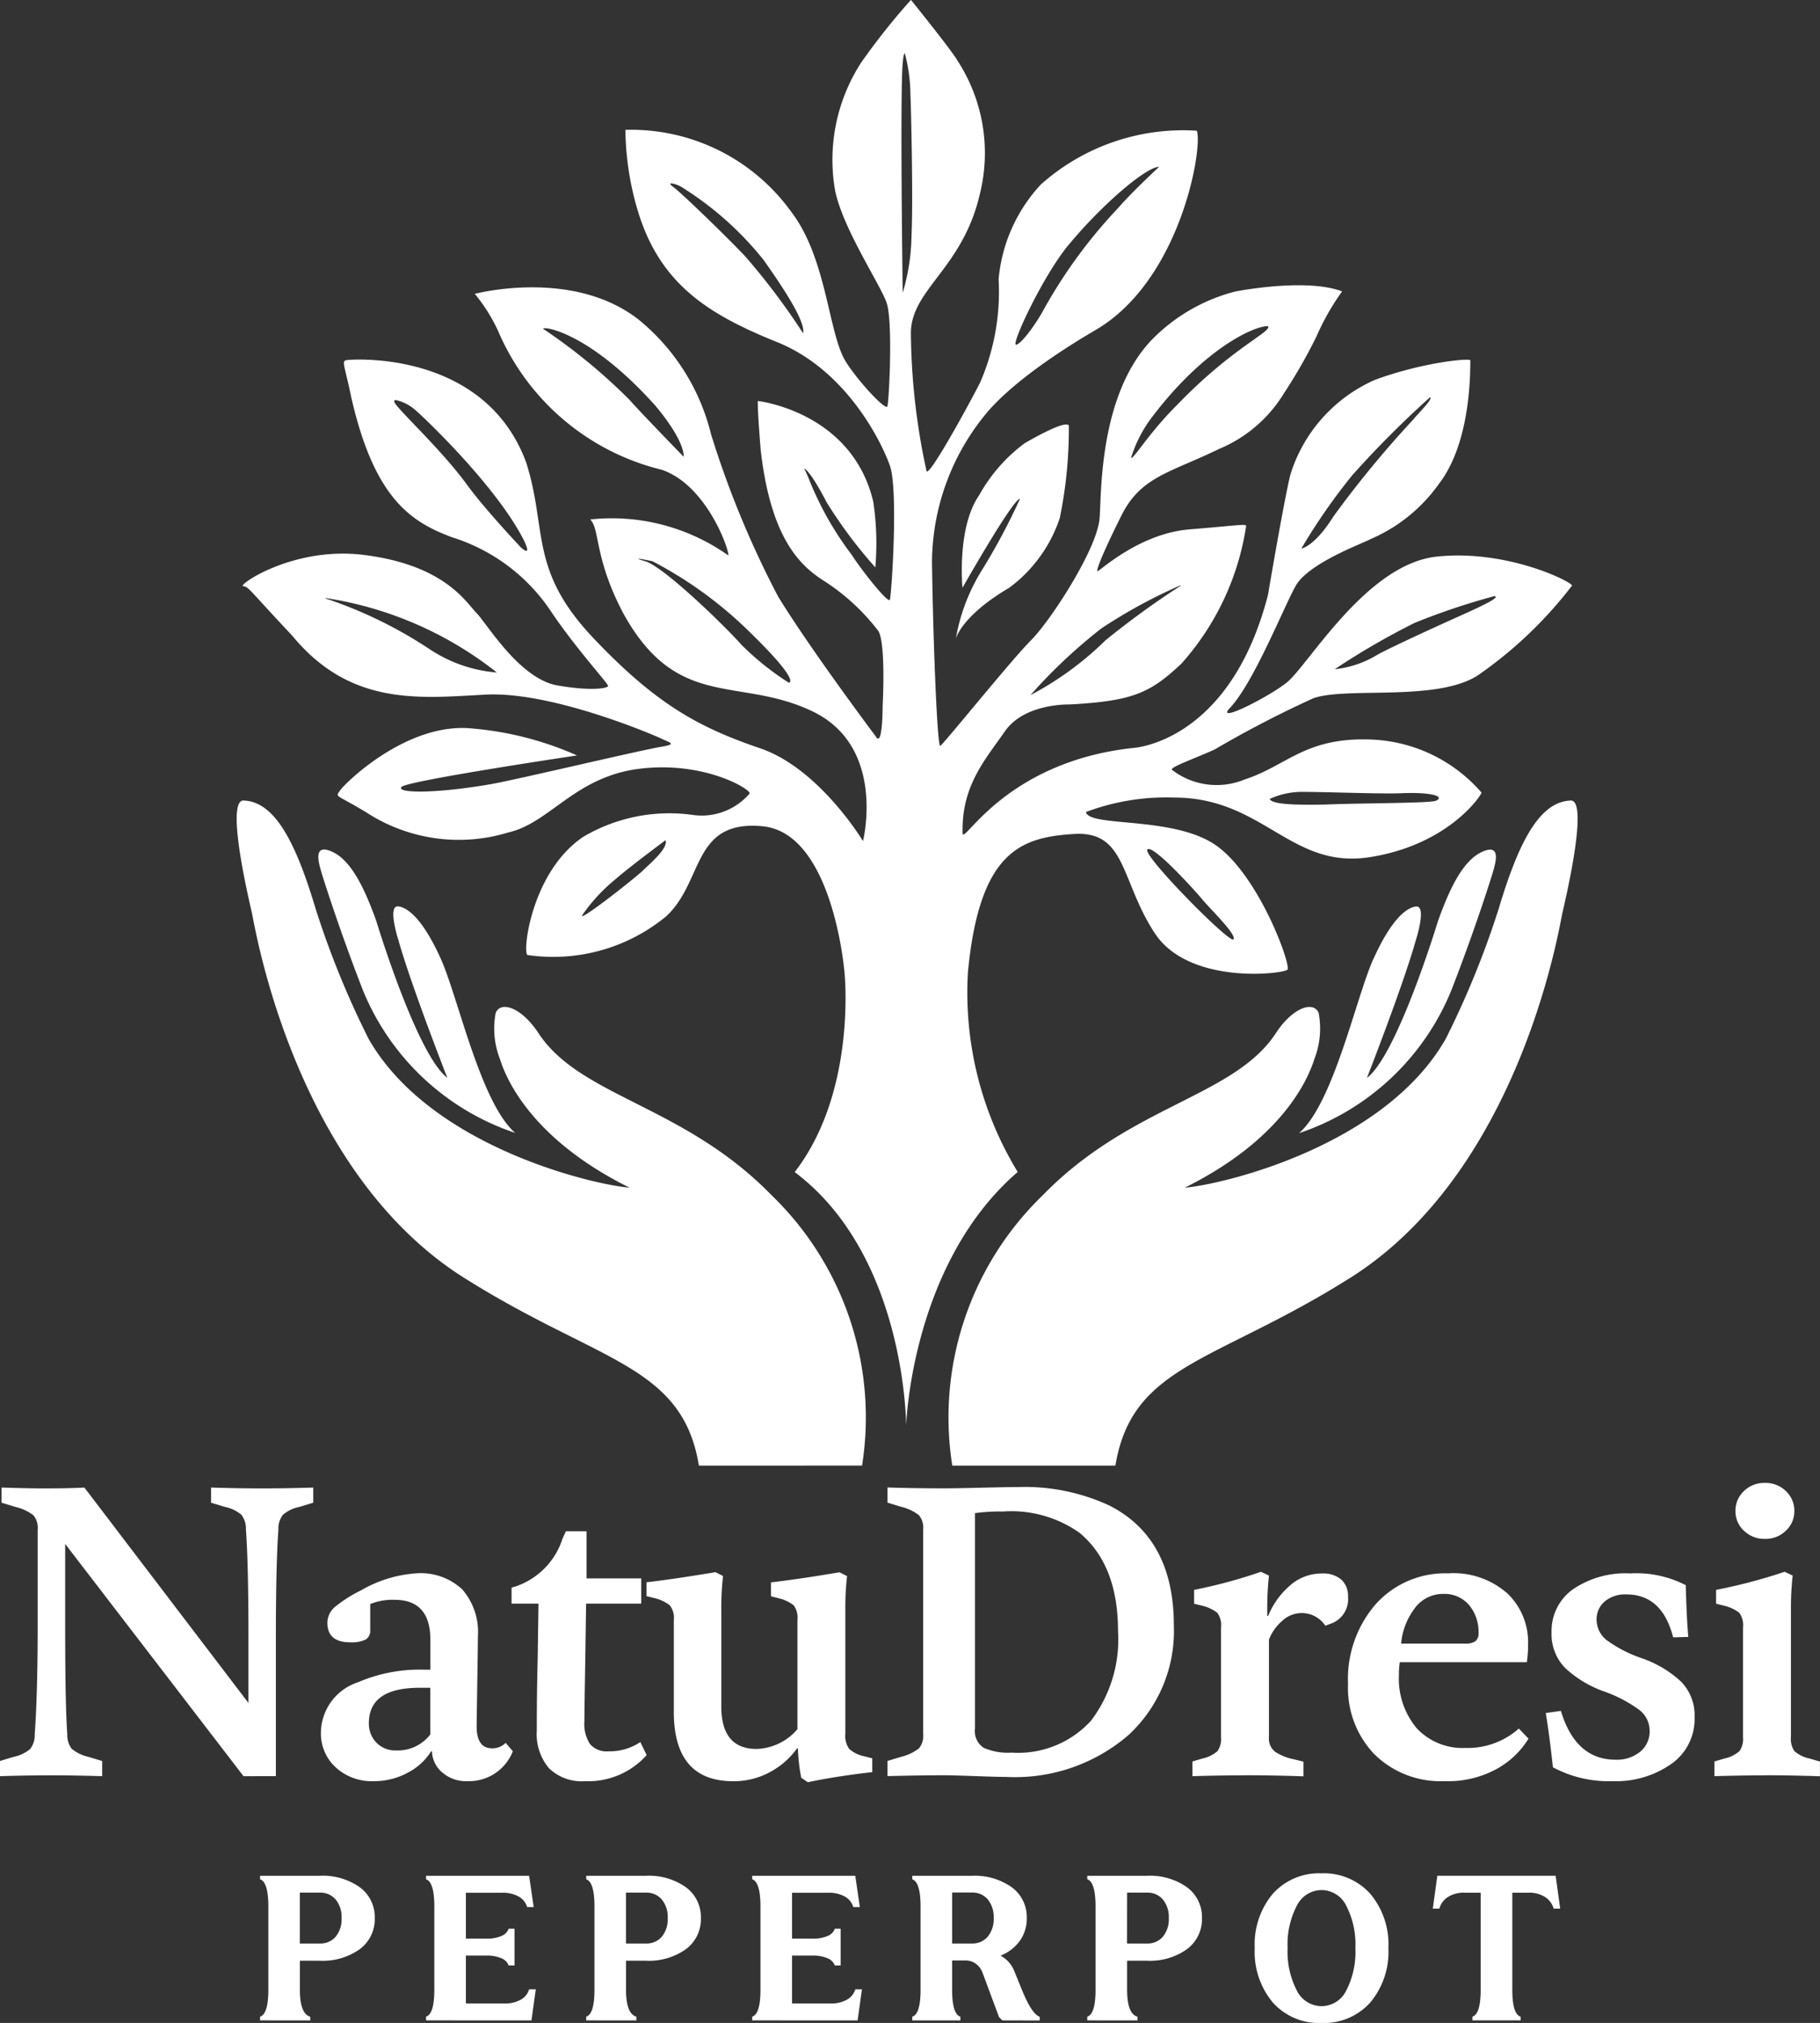
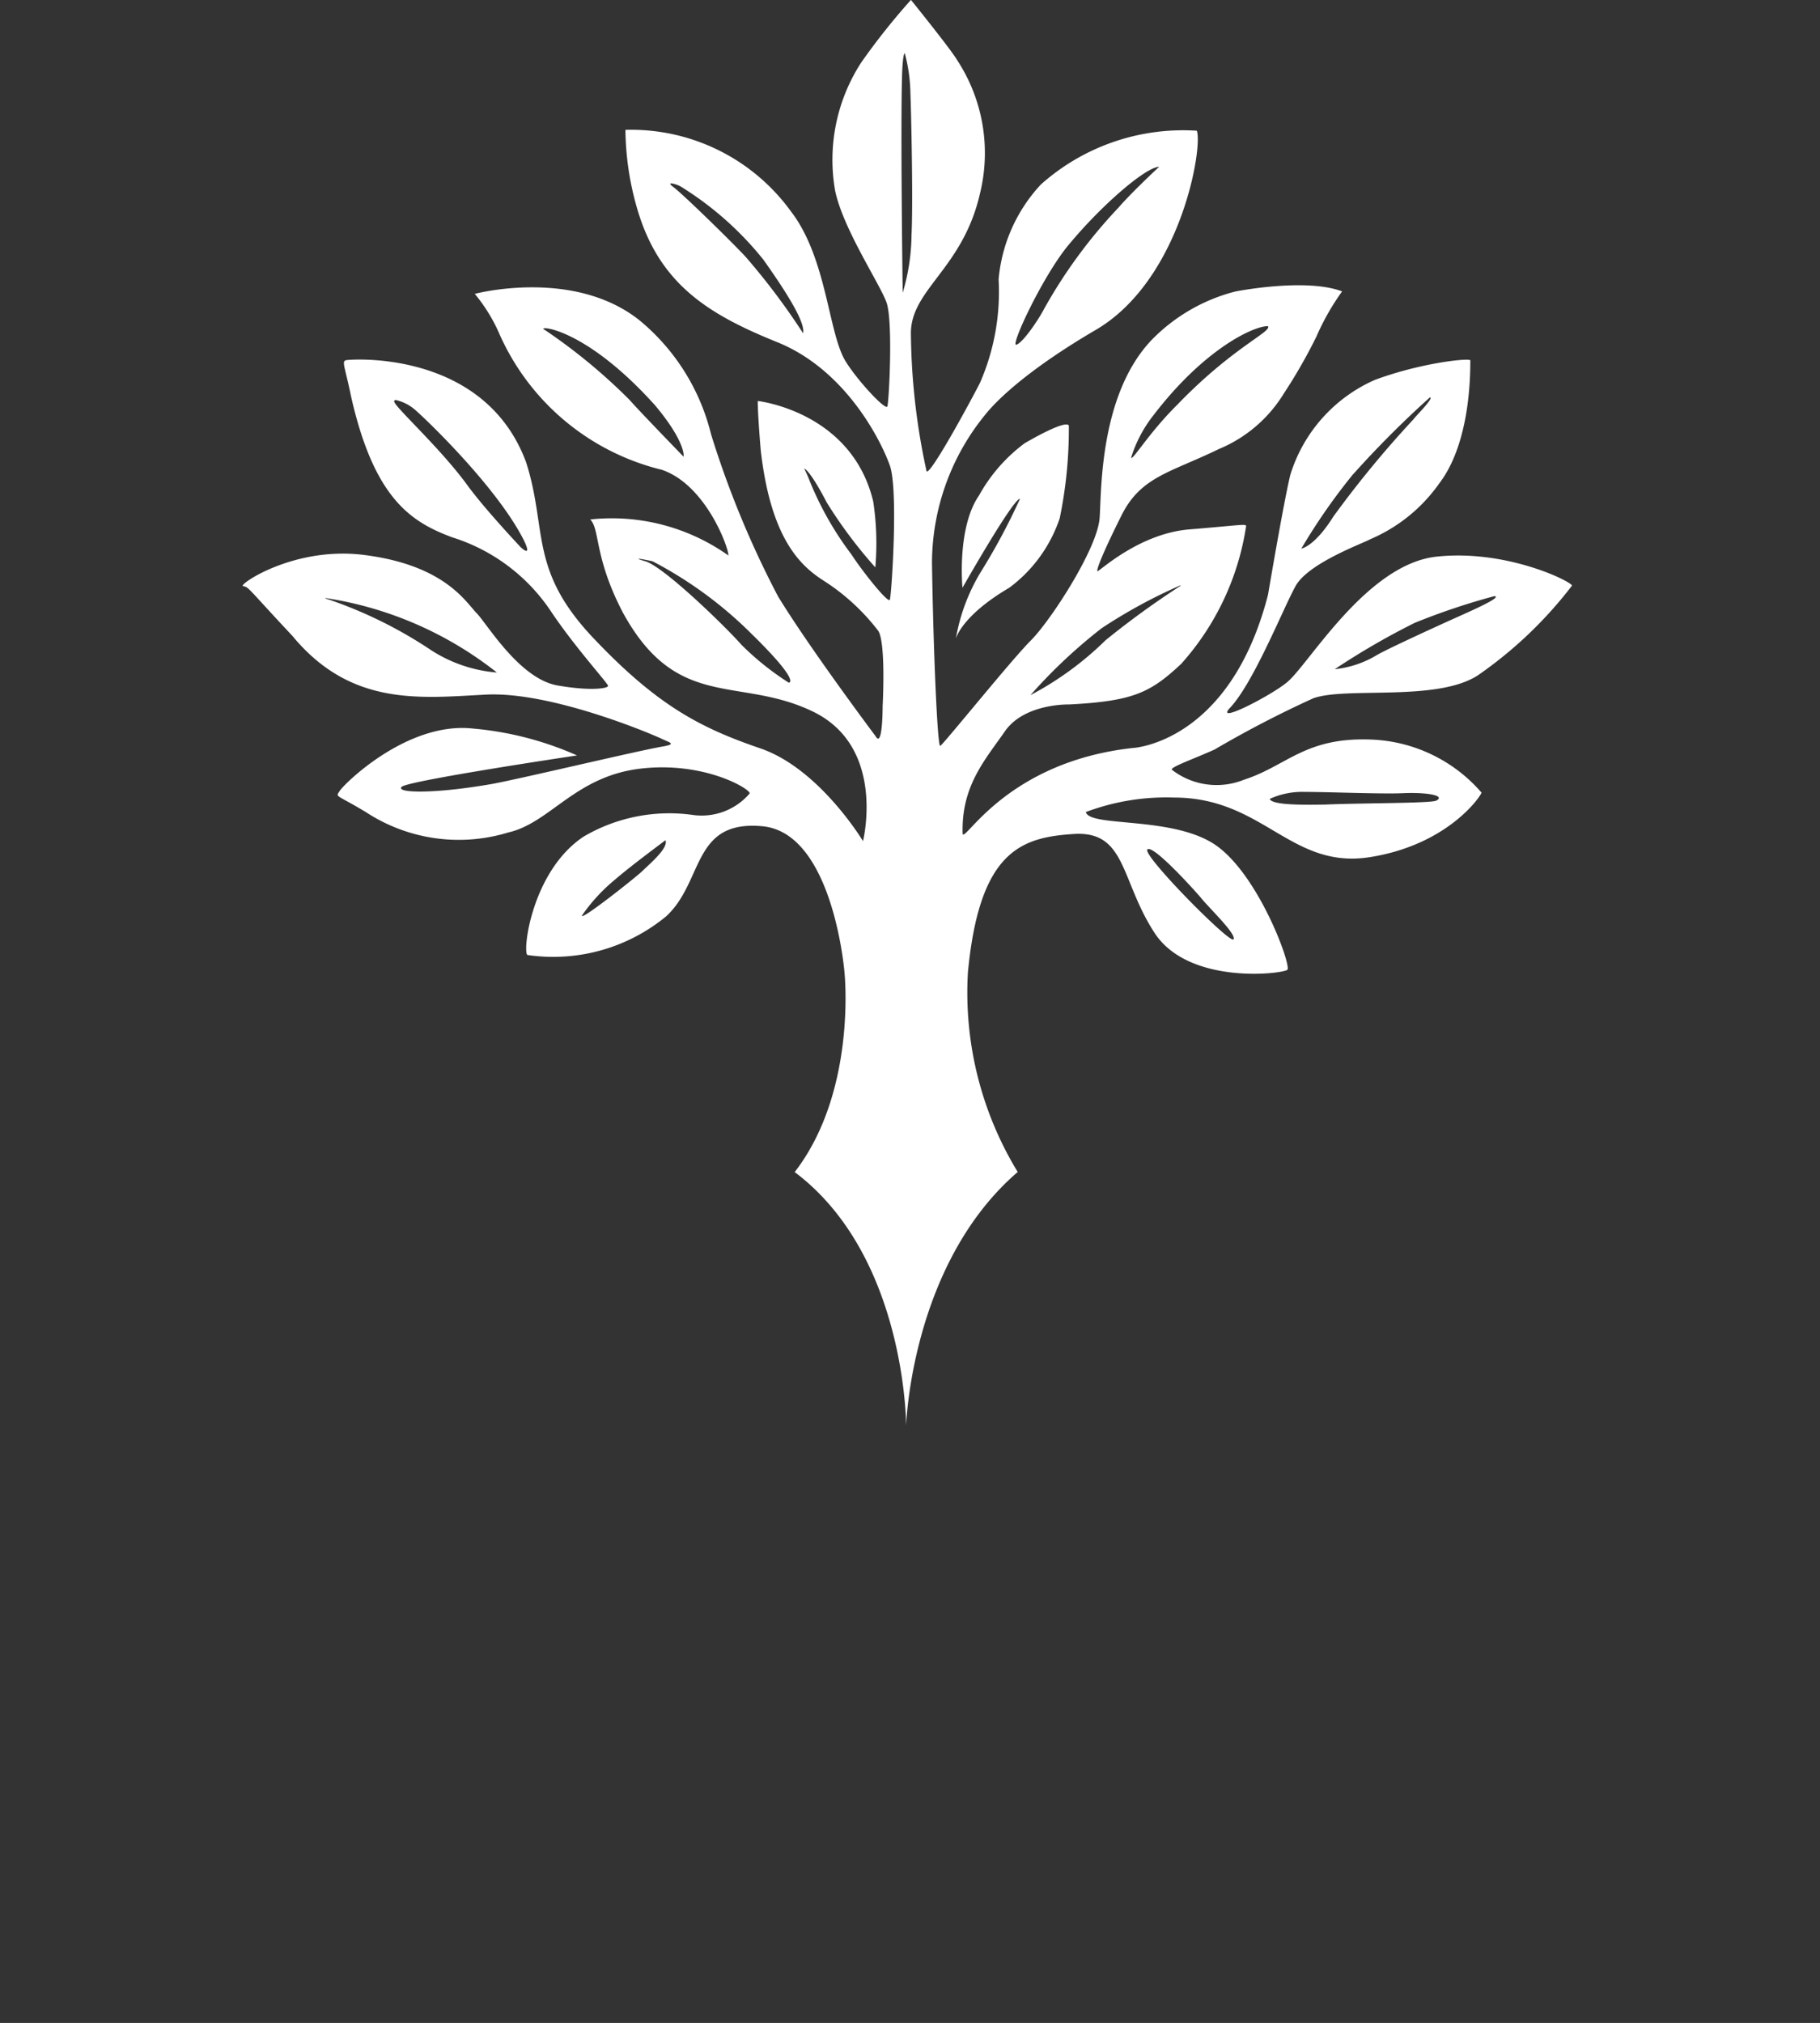
<svg xmlns="http://www.w3.org/2000/svg" width="105.259" height="116.962" viewBox="0 0 105.259 116.962">
  <rect x="0" y="0" width="105.259" height="116.962" fill="#333333" stroke="none" />
  <g id="Logo" transform="translate(0)">
    <g id="Logo_Txt" data-name="Logo Txt" transform="translate(0 85.734)">
-       <path id="Peperpot" d="M1642.531-2827.839a4.558,4.558,0,0,1-1.05-3.15,4.548,4.548,0,0,1,1.05-3.147,3.583,3.583,0,0,1,2.812-1.176,3.593,3.593,0,0,1,2.815,1.176,4.541,4.541,0,0,1,1.053,3.147,4.551,4.551,0,0,1-1.053,3.15,3.588,3.588,0,0,1-2.815,1.178A3.578,3.578,0,0,1,1642.531-2827.839Zm1.382-5.6a4.837,4.837,0,0,0-.53,2.447,4.852,4.852,0,0,0,.53,2.45,1.606,1.606,0,0,0,1.429.91,1.6,1.6,0,0,0,1.433-.907,4.871,4.871,0,0,0,.527-2.452,4.859,4.859,0,0,0-.527-2.447,1.6,1.6,0,0,0-1.433-.907A1.606,1.606,0,0,0,1643.914-2833.436Zm10.157,6.629v-.215q.478-.153.478-1.552v-5.617h-.933a1.713,1.713,0,0,0-.957.248,1.169,1.169,0,0,0-.5.674h-.379l.262-1.9h6.843l.263,1.9h-.379a1.171,1.171,0,0,0-.5-.674,1.709,1.709,0,0,0-.957-.248h-.933v5.617q0,1.4.479,1.552v.215Zm-22.274,0v-.215q.478-.153.478-1.552v-4.824q0-1.4-.478-1.57v-.2h3.453a3.7,3.7,0,0,1,2.316.665,2.135,2.135,0,0,1,.864,1.785,2.153,2.153,0,0,1-.864,1.791,3.675,3.675,0,0,1-2.316.67H1634.1v1.686q0,1.384.6,1.552v.215Zm2.3-4.445h1.149a1.163,1.163,0,0,0,.924-.393,1.588,1.588,0,0,0,.342-1.076,1.591,1.591,0,0,0-.342-1.074,1.158,1.158,0,0,0-.924-.4H1634.1Zm-7.211,4.445-.193-.192-.945-2.543a1.138,1.138,0,0,0-.391-.537.991.991,0,0,0-.6-.193h-.776v1.7q0,1.4.478,1.552v.215h-2.783v-.215q.479-.153.479-1.552v-4.824q0-1.4-.479-1.57v-.2h3.443a3.7,3.7,0,0,1,2.316.665,2.136,2.136,0,0,1,.863,1.785,2.2,2.2,0,0,1-.4,1.307,2.488,2.488,0,0,1-1.12.858,1.735,1.735,0,0,1,.764.811l.478,1.172q.567,1.395,1.027,1.552v.215Zm-2.905-4.445h1.138a1.156,1.156,0,0,0,.924-.4,1.591,1.591,0,0,0,.341-1.074,1.591,1.591,0,0,0-.341-1.074,1.158,1.158,0,0,0-.924-.4h-1.138Zm-11.563,4.445v-.215q.478-.153.478-1.552v-4.824q0-1.4-.478-1.57v-.2h5.962l.263,1.808h-.379a1.029,1.029,0,0,0-.493-.609,1.876,1.876,0,0,0-.954-.219h-2.094v2.654h1.184a2.1,2.1,0,0,0,.869-.152.715.715,0,0,0,.419-.42h.338v2.124h-.338a.724.724,0,0,0-.419-.417,2.074,2.074,0,0,0-.869-.155h-1.184v2.77h2.211a1.892,1.892,0,0,0,.953-.215,1.018,1.018,0,0,0,.493-.606h.385l-.251,1.8Zm-9.6,0v-.215q.478-.153.478-1.552v-4.824q0-1.4-.478-1.57v-.2h3.453a3.694,3.694,0,0,1,2.316.665,2.134,2.134,0,0,1,.863,1.785,2.152,2.152,0,0,1-.863,1.791,3.674,3.674,0,0,1-2.316.67h-1.149v1.686q0,1.384.6,1.552v.215Zm2.3-4.445h1.149a1.163,1.163,0,0,0,.924-.393,1.588,1.588,0,0,0,.341-1.076,1.591,1.591,0,0,0-.341-1.074,1.158,1.158,0,0,0-.924-.4h-1.149Zm-11.563,4.445v-.215q.478-.153.479-1.552v-4.824q0-1.4-.479-1.57v-.2h5.962l.263,1.808h-.379a1.029,1.029,0,0,0-.493-.609,1.876,1.876,0,0,0-.954-.219h-2.094v2.654h1.184a2.1,2.1,0,0,0,.869-.152.719.719,0,0,0,.42-.42h.339v2.124h-.339a.728.728,0,0,0-.42-.417,2.068,2.068,0,0,0-.869-.155h-1.184v2.77h2.211a1.9,1.9,0,0,0,.954-.215,1.02,1.02,0,0,0,.492-.606h.385l-.25,1.8Zm-9.6,0v-.215q.478-.153.479-1.552v-4.824q0-1.4-.479-1.57v-.2h3.453a3.7,3.7,0,0,1,2.317.665,2.136,2.136,0,0,1,.863,1.785,2.154,2.154,0,0,1-.863,1.791,3.678,3.678,0,0,1-2.317.67h-1.149v1.686q0,1.384.6,1.552v.215Zm2.3-4.445h1.149a1.164,1.164,0,0,0,.925-.393,1.588,1.588,0,0,0,.341-1.076,1.591,1.591,0,0,0-.341-1.074,1.16,1.16,0,0,0-.925-.4h-1.149Z" transform="translate(-1568.914 2857.889)" fill="#fff" />
-       <path id="NatuDresi" d="M1645.341-2795.681a10.24,10.24,0,0,1-.194-1.7h-.05a4.55,4.55,0,0,1-1.532,1.35,4.345,4.345,0,0,1-2.165.547q-3.43,0-3.43-4.014v-5.3a1.176,1.176,0,0,0-.231-.852,2.306,2.306,0,0,0-.863-.414l-.487-.122v-.8q1.508-.17,3.99-.584l.437.22a16.422,16.422,0,0,0-.1,1.9v5.643q0,2.458,2.044,2.458a3.24,3.24,0,0,0,2.36-1.144v-6.3a1.218,1.218,0,0,0-.22-.864,2.307,2.307,0,0,0-.851-.4l-.462-.122v-.8q1.654-.194,3.965-.584l.438.22a15.939,15.939,0,0,0-.1,1.849v7.274a1.271,1.271,0,0,0,.231.876,1.864,1.864,0,0,0,.839.413l.487.122v.8q-2.141.244-3.722.584Zm43.47-.608q-.194-1.824-.413-3.138l.876-.122q.852,2.823,3.163,2.823a2.131,2.131,0,0,0,1.423-.463,1.516,1.516,0,0,0,.547-1.217,1.522,1.522,0,0,0-.6-1.2,7.787,7.787,0,0,0-2.007-1.057,6.466,6.466,0,0,1-2.287-1.374,2.8,2.8,0,0,1-.779-2.056,2.948,2.948,0,0,1,1.229-2.481,5.4,5.4,0,0,1,3.321-.924,6.23,6.23,0,0,1,3.211.68q.049,1.874.146,2.992l-.876.024q-.633-2.481-2.7-2.481a1.826,1.826,0,0,0-1.265.414,1.342,1.342,0,0,0-.462,1.046,1.51,1.51,0,0,0,.607,1.2,7.581,7.581,0,0,0,2.02,1.033,6.436,6.436,0,0,1,2.274,1.363,2.791,2.791,0,0,1,.766,2.044,3.163,3.163,0,0,1-1.362,2.712,5.578,5.578,0,0,1-3.357.985A6.857,6.857,0,0,1,1688.811-2796.289Zm-10.314-.741a5.535,5.535,0,0,1-1.533-4.075,6.586,6.586,0,0,1,1.618-4.634,5.4,5.4,0,0,1,4.172-1.763,4.7,4.7,0,0,1,3.431,1.167,3.893,3.893,0,0,1,1.192,2.9,6.943,6.943,0,0,1-.073,1.07h-7.347a4.089,4.089,0,0,0-.049.7,4.461,4.461,0,0,0,1.034,3.126,3.618,3.618,0,0,0,2.81,1.131,4.44,4.44,0,0,0,3.089-1.12l.56.584a4.969,4.969,0,0,1-1.776,1.715,5.854,5.854,0,0,1-3.09.741A5.437,5.437,0,0,1,1678.5-2797.031Zm2.336-8.466a3.936,3.936,0,0,0-.8,2.056h3.7a.953.953,0,0,0,.608-.147.576.576,0,0,0,.17-.462,2.411,2.411,0,0,0-.547-1.618,1.858,1.858,0,0,0-1.5-.645A2.017,2.017,0,0,0,1680.833-2805.5Zm-50.088,9.256a3.054,3.054,0,0,1-.7-2.165q0-2.164.049-4.013l.049-3.333h-1.557v-.925l.243-.072a4.293,4.293,0,0,0,2.7-2.75l.2-.437h1.192v2.724h3.163v1.46h-3.187l-.049,3.333q-.049,2.822-.049,3.479a2.112,2.112,0,0,0,.328,1.313,1.269,1.269,0,0,0,1.058.414,3.182,3.182,0,0,0,1.849-.535l.365.754a4.541,4.541,0,0,1-3.576,1.508A2.7,2.7,0,0,1,1630.745-2796.241Zm-6.178.243a1.673,1.673,0,0,1-.584-1.216h-.049a3.435,3.435,0,0,1-1.313,1.216,4.064,4.064,0,0,1-2.044.511,3.069,3.069,0,0,1-2.153-.79,2.658,2.658,0,0,1-.864-2.057,3.1,3.1,0,0,1,2.141-2.87,9.012,9.012,0,0,1,3.8-.73h.389v-1.727q0-2.312-2.067-2.311a3.445,3.445,0,0,0-1.411.244v1.508a.584.584,0,0,1-.267.547,1.882,1.882,0,0,1-.9.157q-1.314,0-1.313-1.143a1.239,1.239,0,0,1,.51-.961,8.168,8.168,0,0,1,1.46-.912,7.343,7.343,0,0,1,3.187-.973,3.514,3.514,0,0,1,2.651.936,3.764,3.764,0,0,1,.9,2.713q0,.365-.036,2.651t-.037,2.554q0,1.265.9,1.265a1.056,1.056,0,0,0,.778-.317l.414.487a2.715,2.715,0,0,1-2.627,1.727A2.078,2.078,0,0,1,1624.567-2796Zm-4.233-2.846a1.557,1.557,0,0,0,.437,1.131,1.526,1.526,0,0,0,1.144.45,2.378,2.378,0,0,0,1.97-.924v-2.7h-.608Q1620.334-2800.887,1620.334-2798.844Zm35.078,3.064q-1.388-.048-1.776-.049-1.313,0-3.309.049v-.876l.8-.243a2.682,2.682,0,0,0,1.022-.487,1.143,1.143,0,0,0,.243-.826v-11.823a1.148,1.148,0,0,0-.243-.827,2.713,2.713,0,0,0-1.022-.486l-.8-.243v-.876q1.606.049,3.309.049.608,0,2.153-.037t2.1-.037a11.634,11.634,0,0,1,5.278,1.071q3.722,1.9,3.722,6.933a8.186,8.186,0,0,1-2.639,6.349,10.046,10.046,0,0,1-7.043,2.407C1656.936-2795.73,1656.337-2795.746,1655.412-2795.779Zm-.024-15.2v12.455a1.154,1.154,0,0,0,.5,1.107,3.479,3.479,0,0,0,1.617.28,5.7,5.7,0,0,0,4.586-1.837,7.762,7.762,0,0,0,1.569-5.193q0-3.819-2.213-5.668a6.815,6.815,0,0,0-4.452-1.241A10.592,10.592,0,0,0,1655.388-2810.983Zm45.805,15.155q-1.338,0-3.041.049v-.85l.584-.171a1.947,1.947,0,0,0,.864-.426,1.233,1.233,0,0,0,.207-.815v-6.325a1.216,1.216,0,0,0-.22-.863,2.294,2.294,0,0,0-.851-.4l-.486-.122v-.8a30.836,30.836,0,0,0,3.965-1.046l.463.219a17.012,17.012,0,0,0-.1,1.777v7.565a1.233,1.233,0,0,0,.206.815,1.971,1.971,0,0,0,.888.426l.584.171v.85Q1702.555-2795.827,1701.193-2795.828Zm-30.189,0q-1.338,0-3.04.049v-.85l.583-.171a1.941,1.941,0,0,0,.864-.426,1.232,1.232,0,0,0,.207-.815v-6.325a1.212,1.212,0,0,0-.22-.863,2.309,2.309,0,0,0-.851-.4l-.486-.121v-.8a29.173,29.173,0,0,0,3.867-1.046l.463.219a17.012,17.012,0,0,0-.1,1.777v.559h.049a4.658,4.658,0,0,1,1.253-1.751,2.765,2.765,0,0,1,1.861-.706,1.613,1.613,0,0,1,1.119.353,1.265,1.265,0,0,1,.389.986,1.5,1.5,0,0,1-1.046,1.581l-.267.1a1.627,1.627,0,0,0-1.411-.73,1.633,1.633,0,0,0-1.107.474,2.717,2.717,0,0,0-.742,1.058v5.644a.966.966,0,0,0,.353.839,3.027,3.027,0,0,0,1.034.426l.607.147v.85Q1672.732-2795.827,1671-2795.828Zm-57.92.049-10.314-13.428v4.744q0,4.6.122,6.251a1.306,1.306,0,0,0,.256.851,2.3,2.3,0,0,0,.961.463l.8.243v.876q-1.606-.048-2.9-.049-1.411,0-3.016.049v-.876l.8-.243a2.143,2.143,0,0,0,.949-.45,1.316,1.316,0,0,0,.267-.864q.17-2.334.17-6.251v-5.571a1.148,1.148,0,0,0-.243-.827,2.734,2.734,0,0,0-1.046-.486l-.8-.243v-.876q1.605.049,2.408.049,1.508,0,2.383-.049l9.488,12.454v-3.77q0-4.256-.146-6.252a1.319,1.319,0,0,0-.268-.863,2.133,2.133,0,0,0-.949-.45l-.8-.243v-.876q1.605.049,2.992.049,1.314,0,2.919-.049v.876l-.8.243a2.133,2.133,0,0,0-.949.45,1.311,1.311,0,0,0-.267.863q-.146,2-.146,6.252v8Zm86.772-14.194a1.523,1.523,0,0,1-.487-1.131,1.553,1.553,0,0,1,.487-1.156,1.671,1.671,0,0,1,1.216-.474,1.672,1.672,0,0,1,1.216.474,1.553,1.553,0,0,1,.487,1.156,1.523,1.523,0,0,1-.487,1.131,1.668,1.668,0,0,1-1.216.474A1.668,1.668,0,0,1,1699.856-2809.973Z" transform="translate(-1599 2812.734)" fill="#fff" />
-     </g>
+       </g>
    <g id="Logo_Icoon" data-name="Logo Icoon" transform="translate(14.034 0)">
-       <path id="Hand_Left" data-name="Hand Left" d="M1612.043-2734.825c-.958-5.8-5.7-5.948-13.306-10.687-10.1-6.126-12.385-20.57-12.542-21.252-.21-.911-1.58-6.733-.431-6.51,1.819.1,3.016,2.585,4.117,6.27a51.833,51.833,0,0,0,3.064,7.515c3.59,6.271,13.087,8.445,15.082,8.592-6.227-3.088-7.334-6.974-7.5-7.459a4.858,4.858,0,0,1-.239-2.633c.256-.679,1.4-.415,2.426,1.084,2.393,3.766,8.424,4.2,13.531,9.446a17.859,17.859,0,0,1,5.234,15.633Zm-19.434-27.489c-1.325-3.4-2.274-6.39-2.393-6.8-.156-.533-.526-1.724.622-1.2s1.914,2.25,2.537,3.973c0,0,2.345,7.754,4.117,9.094,0,0-2.083-5.313-2.824-7.946,0,0-.67-2.059,0-1.963s1.526.988,2.442,3.016c1.005,2.226,2.3,8.336,4.307,10.079A14.473,14.473,0,0,1,1592.609-2762.313Z" transform="translate(-1585.656 2819.562)" fill="#fff" />
      <path id="Tree" d="M1616.893-2659.234c3.614-4.678,2.879-11.555,2.879-11.555s-.654-8.058-4.747-8.44-3.375,3.207-5.576,5.217a10.266,10.266,0,0,1-8.018,2.226c-.287-.24.264-4.858,3.255-6.844a9.784,9.784,0,0,1,6.367-1.245,3.65,3.65,0,0,0,3.231-1.245c.12-.215-2.585-1.891-6.342-1.436s-5.194,3.135-7.611,3.686a9.8,9.8,0,0,1-8.233-1.173c-1.786-1.077-1.771-.838-1.507-1.245s3.9-4,7.682-3.59a18.828,18.828,0,0,1,6.031,1.555s-9.812,1.461-10.147,1.819,1.848.408,5.074-.143c1.34-.215,8.749-1.989,10.075-2.2.766-.143.359-.215-.143-.455s-6.342-2.728-10.124-2.537-7.8.718-11.2-3.4c-2.561-2.728-2.513-2.824-2.849-2.872s2.944-2.345,7.061-1.795c4.62.6,5.819,2.719,6.462,3.374.587.6,2.465,3.782,4.667,4.164,1.934.336,2.92.167,2.92.024s-1.947-2.262-3.351-4.38a10.709,10.709,0,0,0-5.672-4.212c-2.37-.885-4.5-2.226-5.84-8.137-.369-1.8-.571-2.052-.264-2.106.261-.047,7.97-.623,10.388,5.911,1.244,3.9.143,6.2,3.877,10.147s6.246,5.217,9.669,6.39,5.936,5.361,5.936,5.361,1.364-5.433-2.9-7.491-7.826,0-10.961-5.673c-1.7-3.223-1.34-4.858-1.915-5.432a11.643,11.643,0,0,1,7.99,2.082c.042-.38-1.285-4.084-3.849-4.954a13.866,13.866,0,0,1-9.454-7.994,9.678,9.678,0,0,0-1.364-2.178s5.673-1.509,9.5,1.507a12.348,12.348,0,0,1,4.164,6.606,55.37,55.37,0,0,0,3.877,9.382c1.891,3.087,5.648,8.089,5.648,8.089.407.718.4-1.747.4-1.747s.2-3.662-.256-4.356a12.35,12.35,0,0,0-3.159-2.9c-1.389-.886-3.064-2.489-3.638-7.563-.192-2.345-.168-2.824-.168-2.824s5.433.6,6.678,5.816a16.243,16.243,0,0,1,.12,3.805,26.745,26.745,0,0,1-2.812-3.758c-1-1.922-1.3-1.955-1.3-1.955s.233.476.3.675a18.584,18.584,0,0,0,2.453,4.32c.478.76,2.106,2.848,2.2,2.585s.5-6.342,0-7.754-2.537-5.529-6.51-7.133-6.845-3.351-8.114-7.754a16.814,16.814,0,0,1-.67-4.523,11.412,11.412,0,0,1,9.573,4.715c2.082,2.7,2.158,7.042,3.159,8.664.694,1.125,2.322,2.872,2.417,2.609s.335-4.93-.048-6.007-2.489-4.212-2.968-6.438a10.332,10.332,0,0,1,1.508-7.443,39.289,39.289,0,0,1,2.872-3.614s2.345,2.9,2.68,3.494a9.794,9.794,0,0,1,1.317,7.683c-.982,4.332-3.952,5.526-4,8.042a38.635,38.635,0,0,0,.909,8.042c.216.215,2.428-3.833,3.088-5.122a13.16,13.16,0,0,0,1.076-5.983,9.239,9.239,0,0,1,2.442-5.481,12.352,12.352,0,0,1,9.022-3.111c.359.982-.933,8.64-5.839,11.512s-6.295,4.787-6.439,4.955a13.6,13.6,0,0,0-3.039,8.5c.072,4.882.311,10.674.479,10.6s4.117-4.978,5.242-6.1,3.829-5.266,3.973-7.061c.113-1.415-.048-7.108,3.016-10.316a10.34,10.34,0,0,1,4.763-2.776c.167-.048,4.188-.813,6.246-.024a14.042,14.042,0,0,0-1.484,2.609,30.5,30.5,0,0,1-1.89,3.3,7.978,7.978,0,0,1-3.757,3.207c-2.8,1.365-4.5,1.58-5.625,3.83s-1.483,3.207-1.388,3.231,2.393-2.178,5.313-2.417,3.28-.335,3.28-.192a15.371,15.371,0,0,1-3.757,7.969c-1.771,1.652-2.752,2.155-6.486,2.345,0,0-2.585-.071-3.71,1.556s-2.537,3.159-2.441,5.936c.167.431,2.608-4.189,9.86-4.978,0,0,5.593-.281,7.8-8.855,0,0,.91-5.386,1.292-6.941a8.844,8.844,0,0,1,4.882-5.481c2.7-1.005,5.552-1.292,5.529-1.125s.143,4.571-1.8,7.108a9.372,9.372,0,0,1-4,3.231c-.358.215-3.566,1.365-4.307,2.7s-2.465,5.7-3.854,7.108c-.717.861,2.49-.809,3.375-1.555,1.283-1.084,4.6-6.821,8.64-7.252s7.778,1.437,7.826,1.675a24.163,24.163,0,0,1-5.454,5.194c-2.372,1.532-7.59.646-9.5,1.317a62.379,62.379,0,0,0-5.719,2.967c-1.18.535-2.609,1.03-2.465,1.173a4.223,4.223,0,0,0,4.164.574c2.513-.813,3.541-2.489,7.419-2.321a8.877,8.877,0,0,1,6.319,3.064c0,.143-1.891,3.016-6.462,3.733s-6.151-3.446-11.32-3.446a13.2,13.2,0,0,0-5.1.838c.216.909,5.17.191,7.611,1.986s4.284,6.893,4.045,7.132-5.7.91-7.682-2.129-1.628-5.912-4.667-5.72-5.457.966-6.127,7.986a19.911,19.911,0,0,0,2.879,11.555c-6.181,5.326-6.453,14.675-6.453,14.675S1623.346-2654.386,1616.893-2659.234Zm20.4-18.655c-.351.287,4.786,5.489,4.978,5.2s-1.381-1.785-1.85-2.362c-.266-.326-2.538-2.861-3.061-2.861A.1.1,0,0,0,1637.293-2677.889Zm-30.748,1.709a10.151,10.151,0,0,0-1.946,2.1c-.2.418,3.108-2.188,3.51-2.584.383-.378,1.5-1.309,1.309-1.756C1609.417-2678.415,1607.419-2676.94,1606.544-2676.18Zm37.819-4.629c.128.34,1.656.354,3.223.326,2.138-.093,6.111-.068,6.414-.229.543-.287-.51-.492-1.955-.428-1.216.054-4.286-.074-5.692-.074A4.5,4.5,0,0,0,1644.363-2680.808Zm-9.72-9.868a30.294,30.294,0,0,0-4.117,3.868,18.45,18.45,0,0,0,4.344-3.173,49.677,49.677,0,0,1,4.335-3.146c.014-.018.011-.027-.008-.027A29.937,29.937,0,0,0,1634.643-2690.676Zm-26.391-3.872c1.084.32,4.658,3.8,5.552,4.819a16.035,16.035,0,0,0,2.744,2.2s.766.031-2.17-2.841a23.47,23.47,0,0,0-5.711-4.18s-.667-.142-.79-.142C1607.816-2694.689,1607.891-2694.654,1608.252-2694.548Zm-18.381,2.187a25.4,25.4,0,0,1,5.968,2.936,8.207,8.207,0,0,0,3.829,1.309,21.08,21.08,0,0,0-9.87-4.3C1589.715-2692.414,1589.733-2692.394,1589.872-2692.361Zm62.882,1.372a42.743,42.743,0,0,0-4.627,2.681,5.888,5.888,0,0,0,2.457-.83c.671-.384,3.606-1.724,4.6-2.17s2.465-1.1,2.234-1.213a.157.157,0,0,0-.065-.01A39.3,39.3,0,0,0,1652.754-2690.989Zm-58.925-12.621c.51.671,2.72,2.728,4.117,4.643,1.017,1.4,3.1,3.606,3.1,3.606s.7.672.192-.383c-1.6-3.191-6.013-7.346-6.38-7.627a2.577,2.577,0,0,0-1.033-.5C1593.71-2703.867,1593.688-2703.795,1593.829-2703.61Zm55.366,4.02a34.769,34.769,0,0,0-3,4.308s.755-.1,1.851-1.851a60.319,60.319,0,0,1,4.627-5.616c.1-.159,1.212-1.245.958-1.276h0A57.9,57.9,0,0,0,1649.2-2699.59Zm-11.568-3.382a7.651,7.651,0,0,0-1.276,2.426c.063.223,1.013-1.419,2.68-3.063,3.191-3.313,5.488-4.22,5.233-4.531h-.034C1643.451-2708.141,1640.6-2706.863,1637.627-2702.972Zm-35.2-4.961a32.844,32.844,0,0,1,4.914,4.053c.523.606,3.127,3.287,3.127,3.287s.159-.8-1.628-2.945c-3.378-3.771-5.86-4.484-6.385-4.484C1602.332-2708.022,1602.317-2707.982,1602.427-2707.933Zm30.309-4.911c-1.5,1.807-3.382,5.854-3.031,5.776s1.252-1.38,1.627-2.1a29.106,29.106,0,0,1,4.276-5.815c.83-.957,2.362-2.371,2.362-2.371h0C1637.234-2717.354,1634.707-2715.22,1632.737-2712.844Zm-22.857-3.339c.51.383,3.006,2.8,4.148,4a39.647,39.647,0,0,1,3.351,4.451c.128-.574-.766-2.1-2.3-4.258a18.723,18.723,0,0,0-4.722-4.191,1.536,1.536,0,0,0-.6-.216C1609.669-2716.4,1609.668-2716.342,1609.88-2716.183Zm13.26-7.163c-.16,1.755,0,13.275,0,13.275a12,12,0,0,0,.51-3.334c.1-2.035-.029-7.467-.064-8.186a9.393,9.393,0,0,0-.324-2.325C1623.218-2723.916,1623.176-2723.754,1623.139-2723.346Zm4.484,29.469a37,37,0,0,0,2.3-4.284c-.407,0-3.327,5.146-3.327,5.146s-.335-3.471.958-5.338a9.449,9.449,0,0,1,2.633-3.015c.287-.167,2.345-1.364,2.561-1.03a25.48,25.48,0,0,1-.527,5.361,8.268,8.268,0,0,1-2.92,4.021c-2.777,1.633-3.087,2.943-3.087,2.943A11,11,0,0,1,1627.623-2693.876Z" transform="translate(-1584.966 2727)" fill="#fff" />
-       <path id="Hand_Right" data-name="Hand Right" d="M1544.4-2734.825a17.859,17.859,0,0,1,5.234-15.633c5.106-5.25,11.137-5.681,13.53-9.446,1.022-1.5,2.171-1.763,2.426-1.084a4.857,4.857,0,0,1-.239,2.633c-.17.485-1.277,4.371-7.5,7.459,2-.147,11.491-2.321,15.081-8.592a51.709,51.709,0,0,0,3.064-7.515c1.1-3.686,2.3-6.175,4.117-6.27,1.149-.223-.221,5.6-.431,6.51-.157.682-2.441,15.126-12.541,21.252-7.611,4.74-12.35,4.883-13.307,10.688Zm24.364-29.308c.915-2.028,1.771-2.92,2.441-3.016s0,1.963,0,1.963c-.743,2.633-2.824,7.946-2.824,7.946,1.771-1.34,4.117-9.094,4.117-9.094.622-1.723,1.388-3.447,2.537-3.973s.778.664.622,1.2c-.119.407-1.069,3.4-2.393,6.8a14.476,14.476,0,0,1-8.807,8.26C1566.462-2755.8,1567.754-2761.906,1568.759-2764.132Z" transform="translate(-1503.359 2819.562)" fill="#fff" />
    </g>
  </g>
</svg>